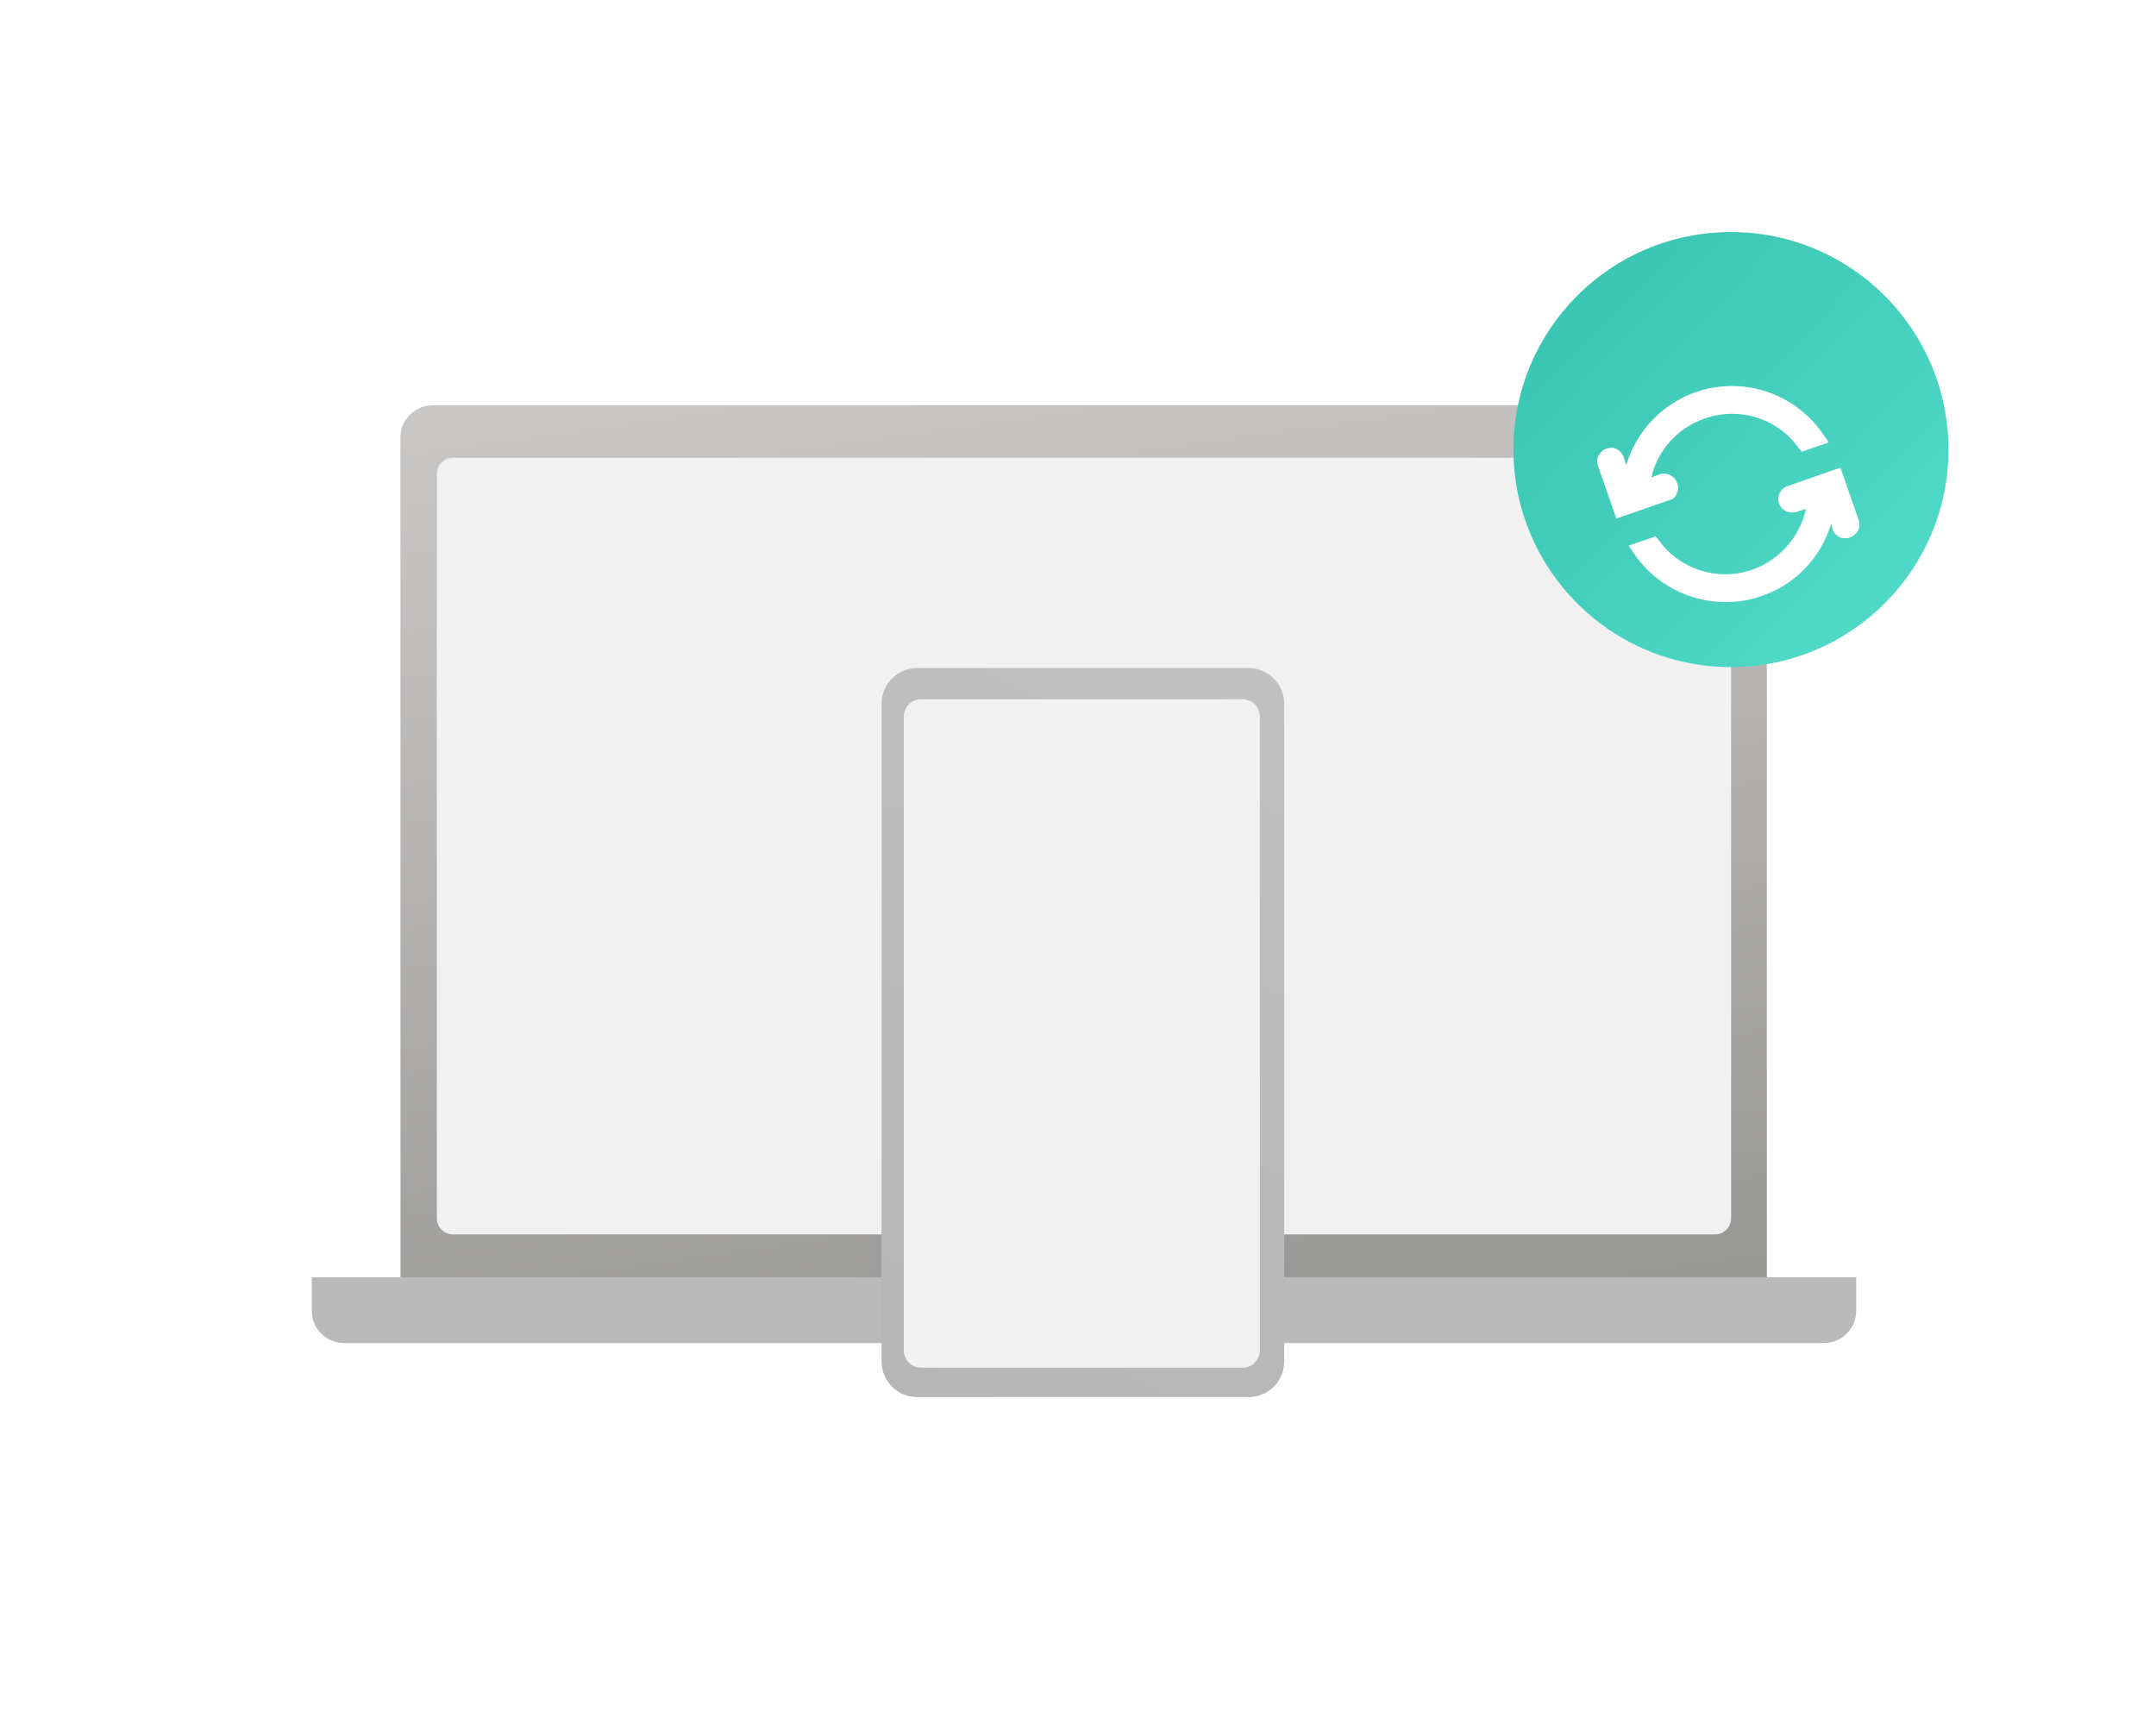
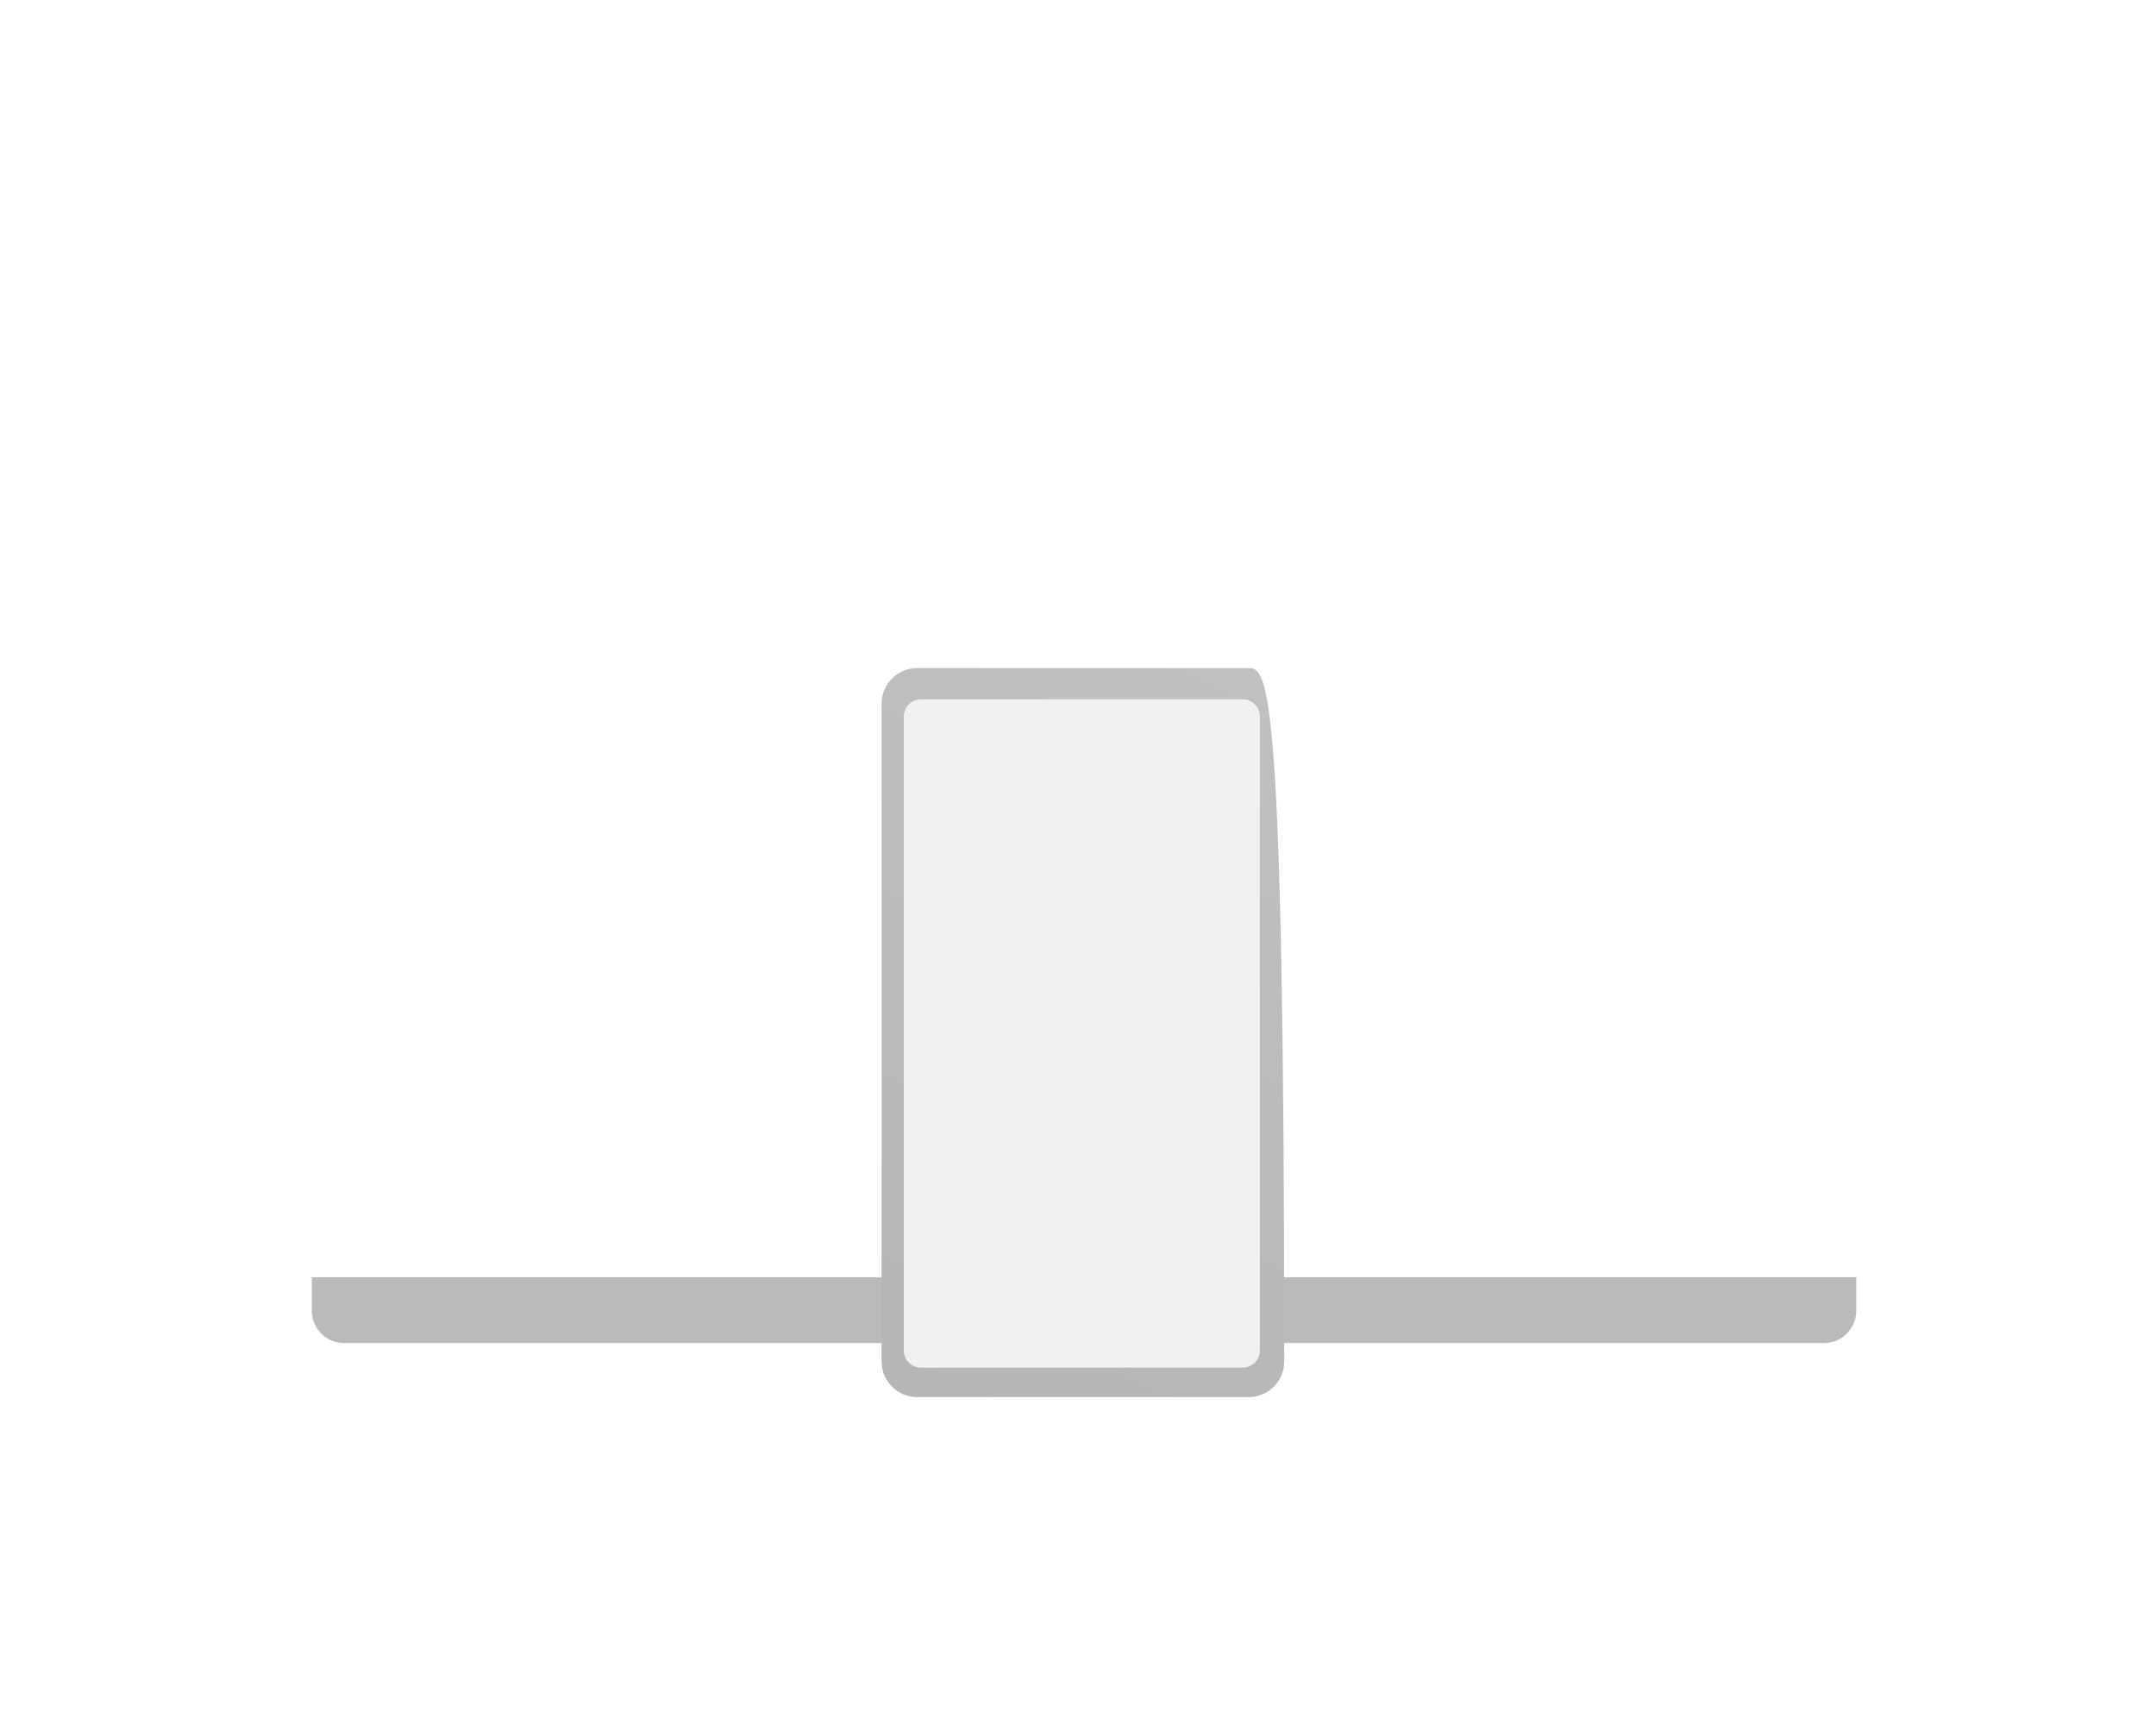
<svg xmlns="http://www.w3.org/2000/svg" viewBox="0 0 456 362" fill="none">
  <g clip-path="url(#clip0_4339_590449)">
    <g clip-path="url(#clip1_4339_590449)">
      <g clip-path="url(#clip2_4339_590449)">
-         <path d="M91.632 85.689H366.762C368.601 85.689 370.364 86.4 371.664 87.666C372.964 88.931 373.695 90.647 373.695 92.437V282.64H84.7V92.437C84.7 90.647 85.43 88.931 86.73 87.666C88.03 86.4 89.794 85.689 91.632 85.689Z" fill="url(#paint0_linear_4339_590449)" />
-         <path d="M362.726 96.814H95.81C93.925 96.814 92.397 98.344 92.397 100.231V257.648C92.397 259.535 93.925 261.065 95.81 261.065H362.726C364.61 261.065 366.138 259.535 366.138 257.648V100.231C366.138 98.344 364.61 96.814 362.726 96.814Z" fill="#F1F1F1" />
        <path d="M385.782 284.037L72.758 284.037C70.951 284.037 69.217 283.318 67.939 282.039C66.661 280.759 65.943 279.024 65.943 277.214V270.118L392.598 270.118V277.214C392.598 279.024 391.88 280.759 390.601 282.039C389.323 283.318 387.59 284.037 385.782 284.037Z" fill="#BABABA" />
-         <path d="M264.084 141.289H193.982C189.822 141.289 186.451 144.664 186.451 148.828V287.928C186.451 292.092 189.822 295.467 193.982 295.467H264.084C268.243 295.467 271.615 292.092 271.615 287.928V148.828C271.615 144.664 268.243 141.289 264.084 141.289Z" fill="url(#paint1_linear_4339_590449)" />
+         <path d="M264.084 141.289H193.982C189.822 141.289 186.451 144.664 186.451 148.828V287.928C186.451 292.092 189.822 295.467 193.982 295.467H264.084C268.243 295.467 271.615 292.092 271.615 287.928C271.615 144.664 268.243 141.289 264.084 141.289Z" fill="url(#paint1_linear_4339_590449)" />
        <path d="M266.465 285.599V151.527C266.465 149.517 264.835 147.887 262.824 147.887H194.798C192.787 147.887 191.157 149.517 191.157 151.527V285.599C191.157 287.609 192.787 289.239 194.798 289.239H262.824C264.835 289.239 266.465 287.609 266.465 285.599Z" fill="#F1F1F1" />
        <g filter="url(#filter0_ii_4339_590449)">
-           <path d="M366.099 143C391.504 143 412.099 122.405 412.099 97C412.099 71.595 391.504 51 366.099 51C340.694 51 320.099 71.595 320.099 97C320.099 122.405 340.694 143 366.099 143Z" fill="url(#paint2_linear_4339_590449)" />
-         </g>
+           </g>
        <g filter="url(#filter1_dd_4339_590449)">
-           <path d="M354.588 97.439C354.978 96.66 355.107 95.881 354.718 95.102C354.199 93.545 352.511 92.766 350.953 93.285L349.266 93.934C350.564 88.222 354.848 83.419 360.56 81.472C367.829 78.876 376.007 81.472 380.421 87.703L381.07 88.482L386.782 86.535L385.743 84.977C379.772 76.15 368.738 72.385 358.612 75.89C351.343 78.486 346.02 84.328 343.943 91.338L343.424 89.65C343.165 88.871 342.645 88.352 341.996 87.963C341.347 87.573 340.568 87.573 339.789 87.833C339.01 88.093 338.491 88.612 338.102 89.261C337.712 89.91 337.712 90.689 337.972 91.468L341.866 102.632L353.03 98.737C353.679 98.607 354.328 98.218 354.588 97.439Z" fill="white" />
-         </g>
+           </g>
        <g filter="url(#filter2_dd_4339_590449)">
-           <path d="M393.143 103.019L389.249 91.856L378.085 95.75C376.527 96.269 375.748 97.957 376.268 99.385C376.787 100.942 378.475 101.721 380.032 101.202L381.98 100.553C380.681 106.395 376.527 111.328 370.686 113.405C363.416 116.001 355.238 113.405 350.824 107.173L350.175 106.395L344.463 108.342L345.502 109.9C349.916 116.52 357.315 120.285 364.974 120.285C367.57 120.285 370.166 119.895 372.633 118.987C379.902 116.52 385.225 110.678 387.302 103.669L387.562 104.837C387.821 105.616 388.34 106.135 388.989 106.524C389.379 106.784 389.898 106.784 390.288 106.784C390.547 106.784 390.937 106.784 391.196 106.654C392.754 106.135 393.663 104.577 393.143 103.019Z" fill="white" />
-         </g>
+           </g>
      </g>
    </g>
  </g>
  <defs>
    <filter id="filter0_ii_4339_590449" x="320.099" y="45.23" width="92" height="101.617" filterUnits="userSpaceOnUse" color-interpolation-filters="sRGB">
      <feFlood flood-opacity="0" result="BackgroundImageFix" />
      <feBlend mode="normal" in="SourceGraphic" in2="BackgroundImageFix" result="shape" />
      <feColorMatrix in="SourceAlpha" type="matrix" values="0 0 0 0 0 0 0 0 0 0 0 0 0 0 0 0 0 0 127 0" result="hardAlpha" />
      <feOffset dy="-5.77" />
      <feGaussianBlur stdDeviation="3.206" />
      <feComposite in2="hardAlpha" operator="arithmetic" k2="-1" k3="1" />
      <feColorMatrix type="matrix" values="0 0 0 0 0 0 0 0 0 0 0 0 0 0 0 0 0 0 0.15 0" />
      <feBlend mode="normal" in2="shape" result="effect1_innerShadow_4339_590449" />
      <feColorMatrix in="SourceAlpha" type="matrix" values="0 0 0 0 0 0 0 0 0 0 0 0 0 0 0 0 0 0 127 0" result="hardAlpha" />
      <feOffset dy="3.847" />
      <feGaussianBlur stdDeviation="2.565" />
      <feComposite in2="hardAlpha" operator="arithmetic" k2="-1" k3="1" />
      <feColorMatrix type="matrix" values="0 0 0 0 1 0 0 0 0 1 0 0 0 0 1 0 0 0 0.25 0" />
      <feBlend mode="normal" in2="effect1_innerShadow_4339_590449" result="effect2_innerShadow_4339_590449" />
    </filter>
    <filter id="filter1_dd_4339_590449" x="324.446" y="67.176" width="75.681" height="54.731" filterUnits="userSpaceOnUse" color-interpolation-filters="sRGB">
      <feFlood flood-opacity="0" result="BackgroundImageFix" />
      <feColorMatrix in="SourceAlpha" type="matrix" values="0 0 0 0 0 0 0 0 0 0 0 0 0 0 0 0 0 0 127 0" result="hardAlpha" />
      <feOffset dy="1.112" />
      <feGaussianBlur stdDeviation="1.668" />
      <feColorMatrix type="matrix" values="0 0 0 0 0 0 0 0 0 0 0 0 0 0 0 0 0 0 0.18 0" />
      <feBlend mode="normal" in2="BackgroundImageFix" result="effect1_dropShadow_4339_590449" />
      <feColorMatrix in="SourceAlpha" type="matrix" values="0 0 0 0 0 0 0 0 0 0 0 0 0 0 0 0 0 0 127 0" result="hardAlpha" />
      <feOffset dy="5.931" />
      <feGaussianBlur stdDeviation="6.673" />
      <feColorMatrix type="matrix" values="0 0 0 0 0 0 0 0 0 0 0 0 0 0 0 0 0 0 0.22 0" />
      <feBlend mode="normal" in2="effect1_dropShadow_4339_590449" result="effect2_dropShadow_4339_590449" />
      <feBlend mode="normal" in="SourceGraphic" in2="effect2_dropShadow_4339_590449" result="shape" />
    </filter>
    <filter id="filter2_dd_4339_590449" x="331.118" y="84.442" width="75.517" height="55.12" filterUnits="userSpaceOnUse" color-interpolation-filters="sRGB">
      <feFlood flood-opacity="0" result="BackgroundImageFix" />
      <feColorMatrix in="SourceAlpha" type="matrix" values="0 0 0 0 0 0 0 0 0 0 0 0 0 0 0 0 0 0 127 0" result="hardAlpha" />
      <feOffset dy="1.112" />
      <feGaussianBlur stdDeviation="1.668" />
      <feColorMatrix type="matrix" values="0 0 0 0 0 0 0 0 0 0 0 0 0 0 0 0 0 0 0.18 0" />
      <feBlend mode="normal" in2="BackgroundImageFix" result="effect1_dropShadow_4339_590449" />
      <feColorMatrix in="SourceAlpha" type="matrix" values="0 0 0 0 0 0 0 0 0 0 0 0 0 0 0 0 0 0 127 0" result="hardAlpha" />
      <feOffset dy="5.931" />
      <feGaussianBlur stdDeviation="6.673" />
      <feColorMatrix type="matrix" values="0 0 0 0 0 0 0 0 0 0 0 0 0 0 0 0 0 0 0.22 0" />
      <feBlend mode="normal" in2="effect1_dropShadow_4339_590449" result="effect2_dropShadow_4339_590449" />
      <feBlend mode="normal" in="SourceGraphic" in2="effect2_dropShadow_4339_590449" result="shape" />
    </filter>
    <linearGradient id="paint0_linear_4339_590449" x1="262.699" y1="416.266" x2="192.452" y2="-90.497" gradientUnits="userSpaceOnUse">
      <stop stop-color="#737373" />
      <stop offset="0.25" stop-color="#969695" />
      <stop offset="0.58" stop-color="#BFBDBC" />
      <stop offset="0.84" stop-color="#D8D6D4" />
      <stop offset="1" stop-color="#E1DFDD" />
    </linearGradient>
    <linearGradient id="paint1_linear_4339_590449" x1="266.466" y1="141.289" x2="191.029" y2="295.771" gradientUnits="userSpaceOnUse">
      <stop stop-color="#C0C0C0" />
      <stop offset="1" stop-color="#B6B6B6" />
    </linearGradient>
    <linearGradient id="paint2_linear_4339_590449" x1="480.313" y1="87.822" x2="354.485" y2="-33.99" gradientUnits="userSpaceOnUse">
      <stop stop-color="#55E0CD" />
      <stop offset="1" stop-color="#2EBAA6" />
    </linearGradient>
    <clipPath id="clip0_4339_590449">
      <rect width="456" height="362" fill="white" />
    </clipPath>
    <clipPath id="clip1_4339_590449">
      <rect width="429.257" height="341.13" fill="white" transform="translate(14.099 11.244)" />
    </clipPath>
    <clipPath id="clip2_4339_590449">
      <rect width="429.257" height="341.13" fill="white" transform="translate(14.099 11.244)" />
    </clipPath>
  </defs>
</svg>